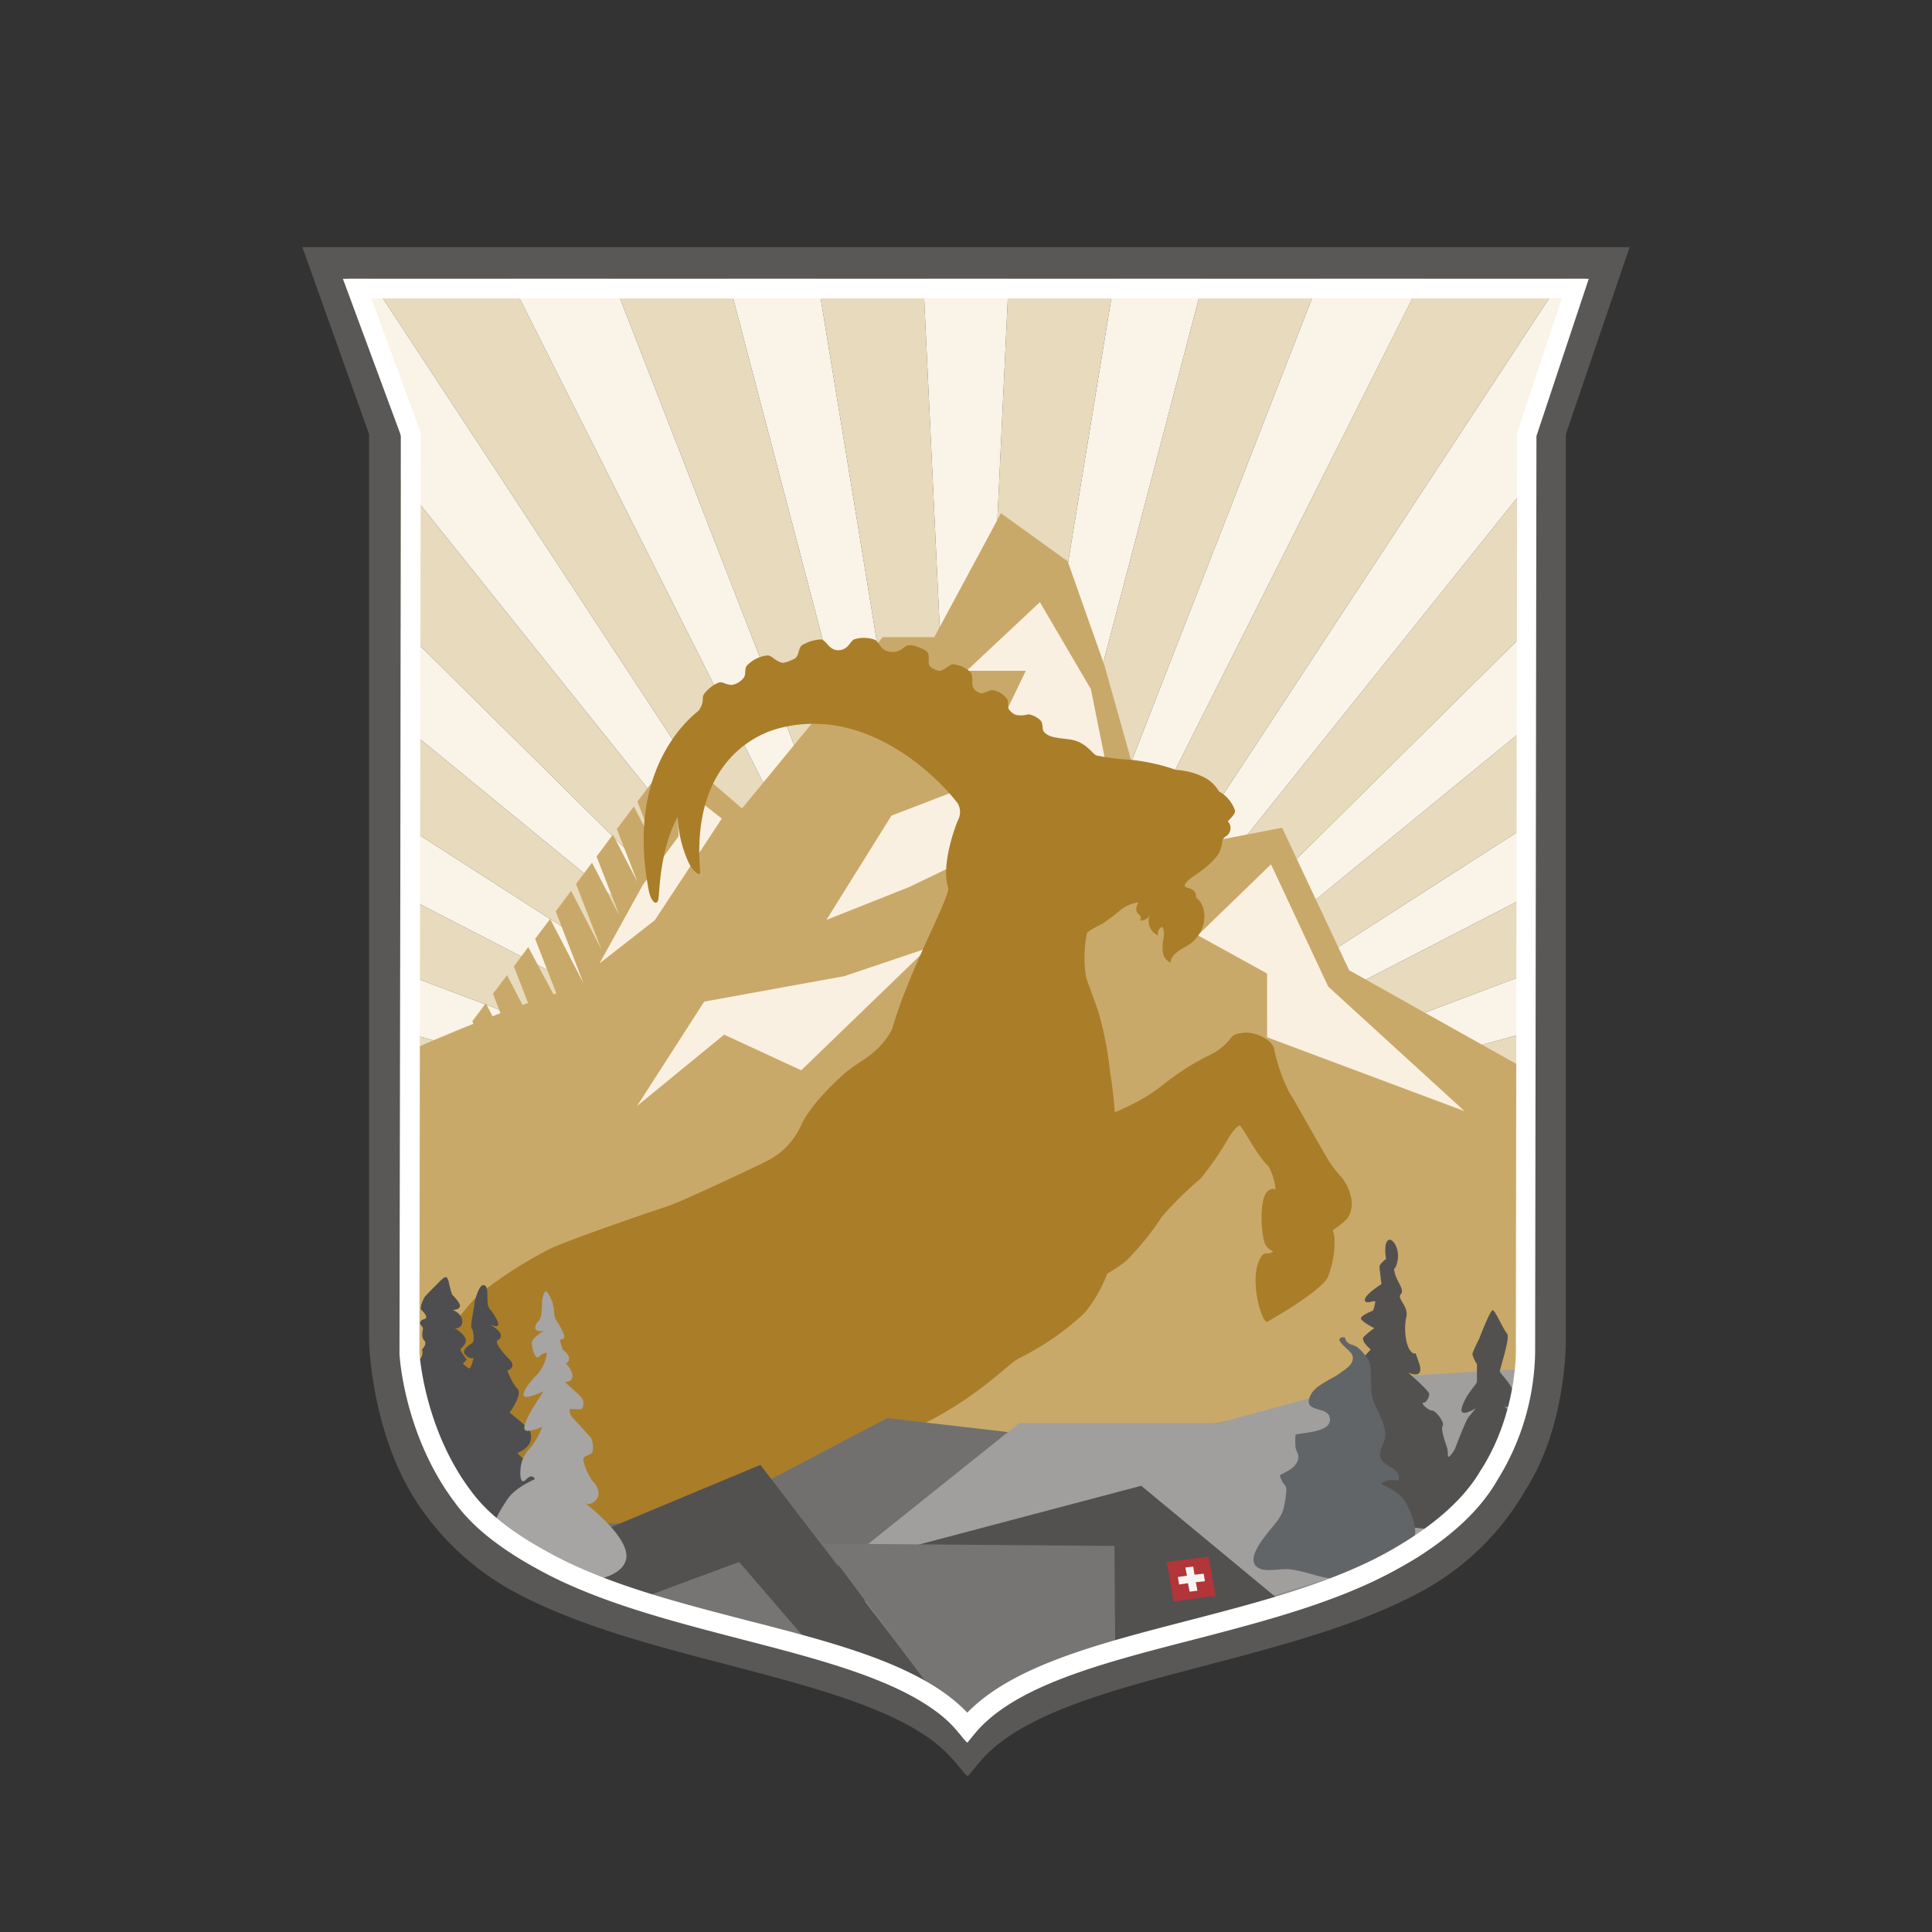
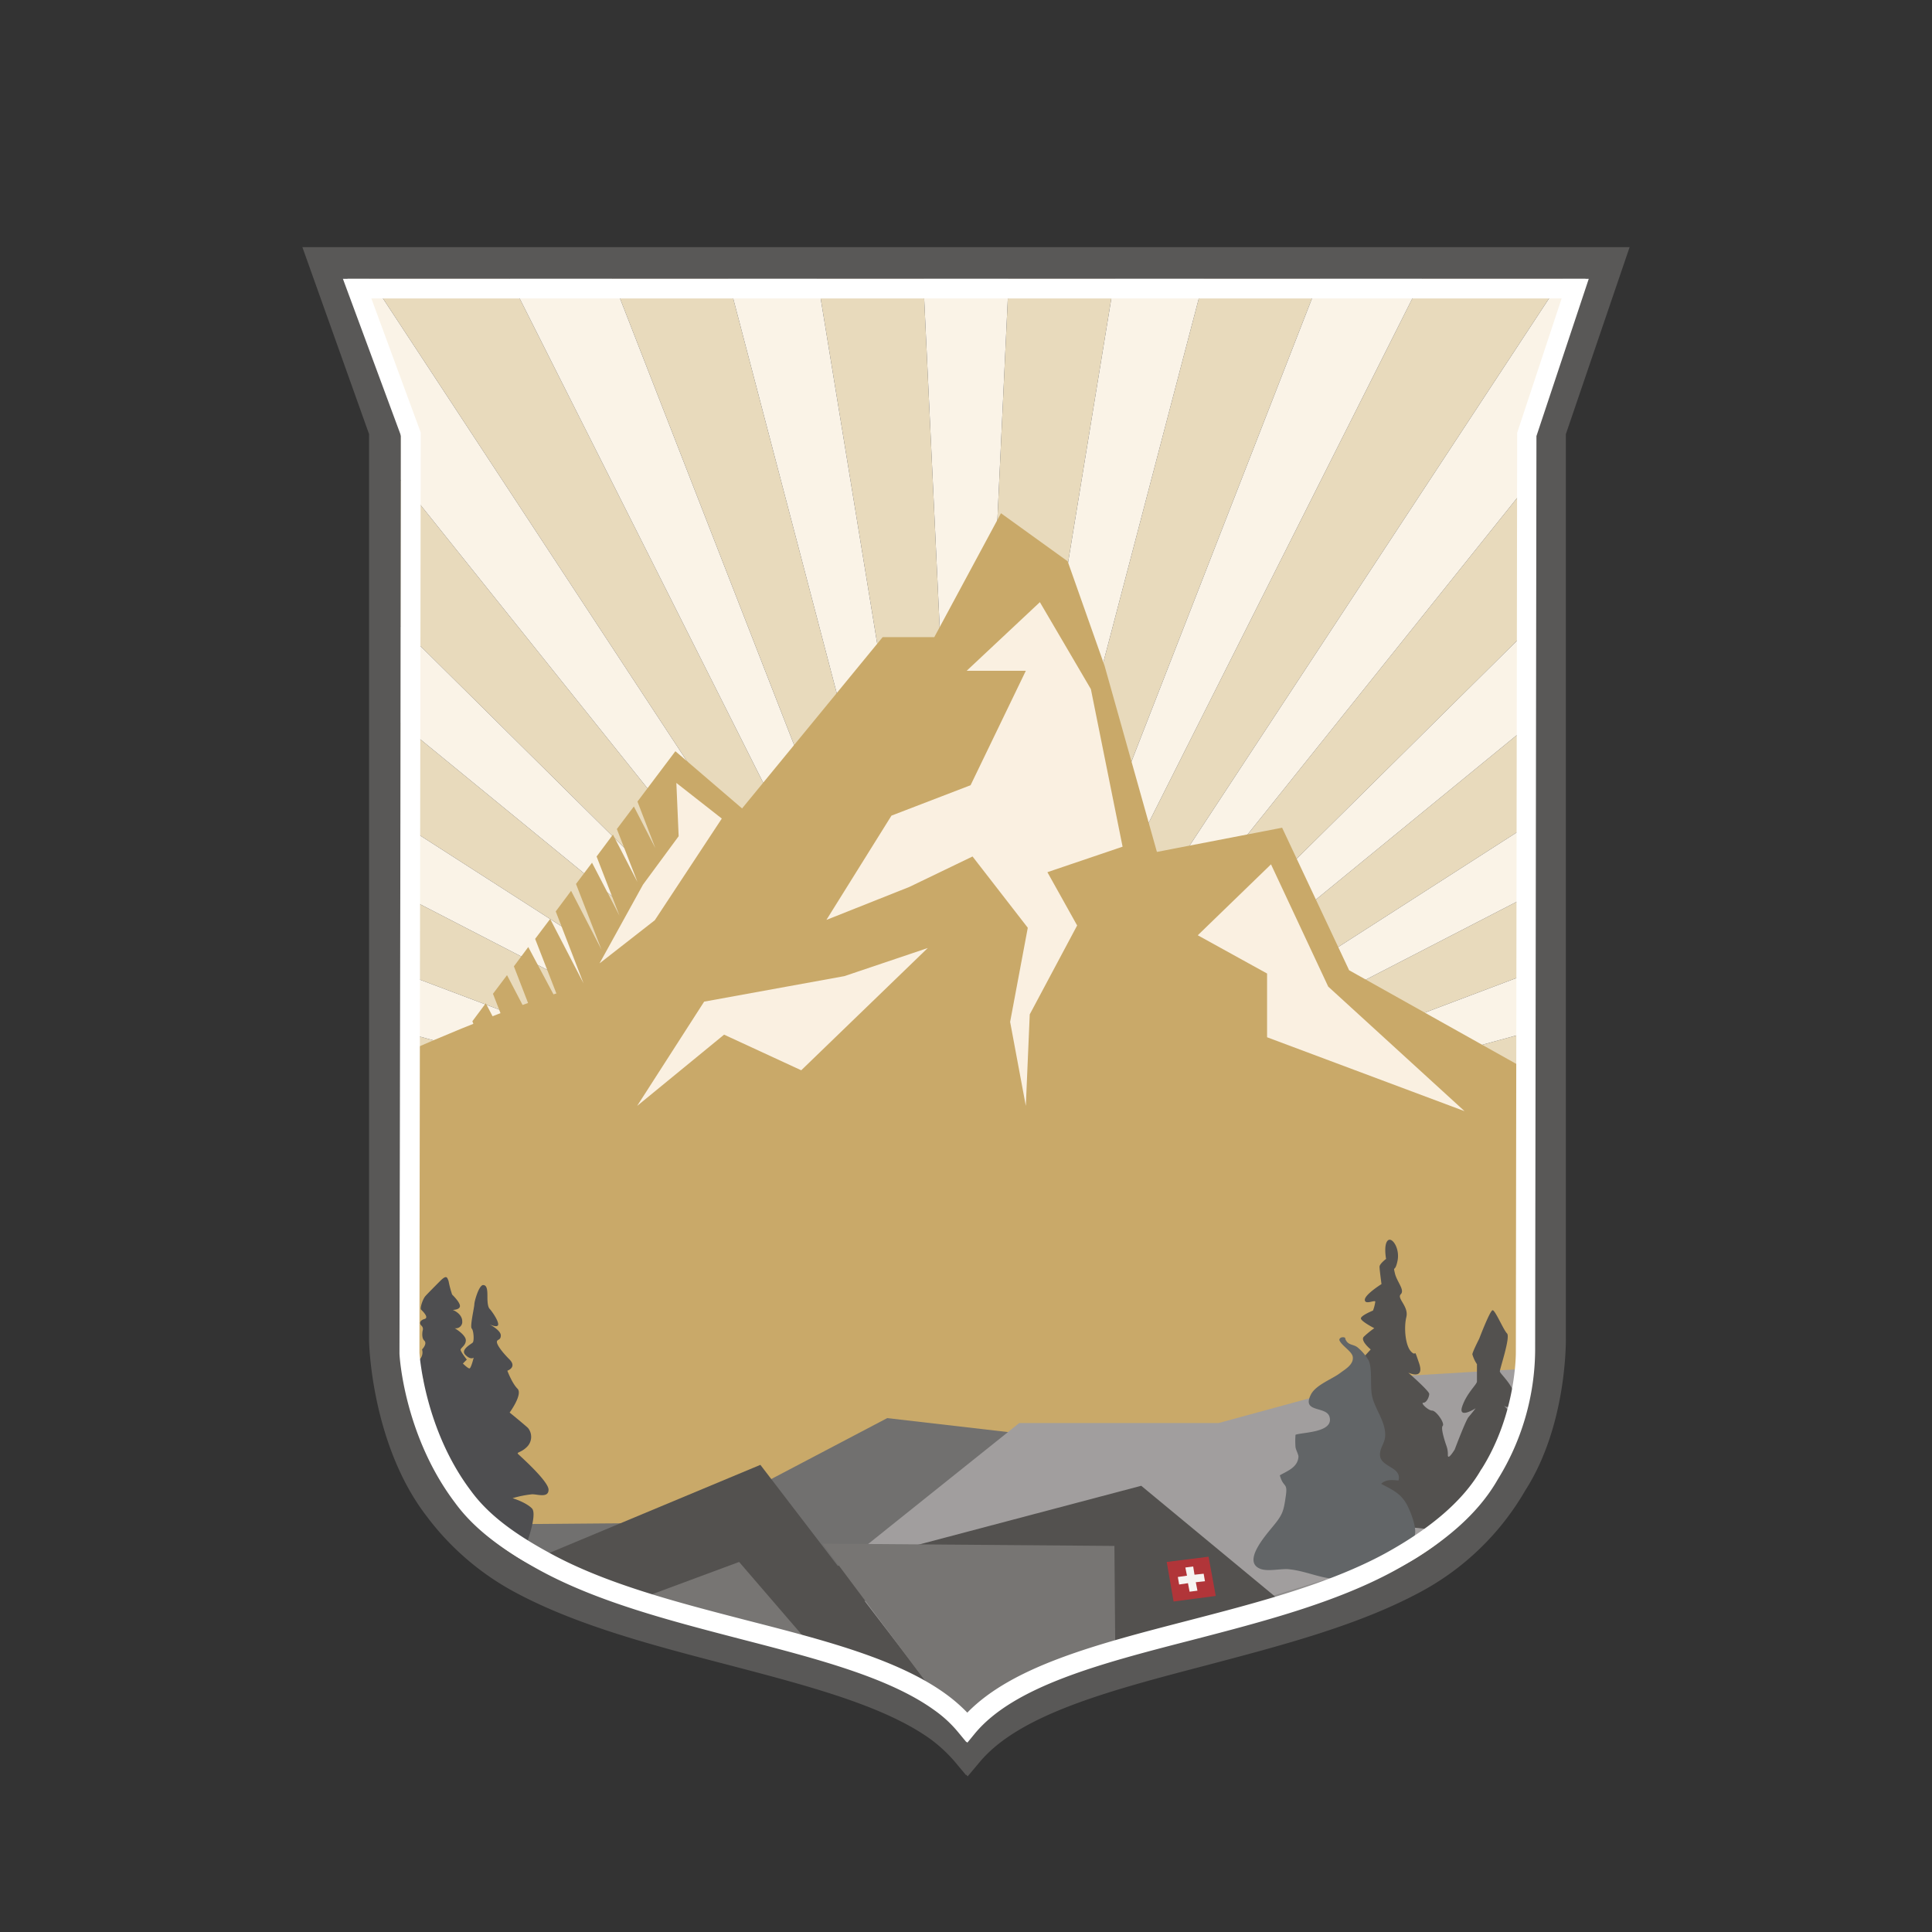
<svg xmlns="http://www.w3.org/2000/svg" width="591" height="591" viewBox="0 0 591 591">
  <rect x="0" y="0" width="591" height="591" fill="#333333" stroke="none" />
  <defs>
    <clipPath id="clip-path">
      <path id="Pfad_5" data-name="Pfad 5" d="M40.8,99l18.4,51.6V428.7s.7,30.1,16.7,50.8a76.3,76.3,0,0,0,25.5,21.9c38.9,20.9,98.8,24.7,127.5,45.3a42.745,42.745,0,0,1,8.2,7.6l.1-.1.3.3c23.3-27.7,92.7-29.7,136.1-53A76.854,76.854,0,0,0,404.1,472c12.1-18.8,11.7-44,11.7-44V150.6L433.1,99Z" />
    </clipPath>
    <clipPath id="clip-path-61">
      <path id="Pfad_126" data-name="Pfad 126" d="M42,95.2l22,47.7,2.8,300.3L85.2,478s26.2,21,35.4,23.2,45.4,13.8,51,15.2c5.7,1.5,35.4,10.9,35.4,10.9l29.1,18.8s8.5-11.6,65.9-27.5,63.8-19.6,70.2-23.2,32.6-26.8,34.7-47.8,1.4-77.6,1.4-77.6V151l24.1-55.8Z" />
    </clipPath>
  </defs>
  <g id="Gruppe_1" data-name="Gruppe 1" transform="translate(197 681)">
    <g id="Gruppe_121" data-name="Gruppe 121" transform="translate(-1129.4 -584.052)">
      <g id="Gruppe_120" data-name="Gruppe 120">
        <g id="Gruppe_119" data-name="Gruppe 119">
          <g id="Gruppe_96" data-name="Gruppe 96" transform="translate(991 -115.548)">
            <g id="Gruppe_36" data-name="Gruppe 36" clip-path="url(#clip-path)">
              <path id="Pfad_4" data-name="Pfad 4" d="M236.9,381.4,115.7,1121.5l85.9,9Z" fill="#e8dabc" />
            </g>
            <g id="Gruppe_37" data-name="Gruppe 37" clip-path="url(#clip-path)">
              <path id="Pfad_6" data-name="Pfad 6" d="M236.9,381.4-35.5,1080.1l82.1,26.7Z" fill="#e8dabc" />
            </g>
            <g id="Gruppe_38" data-name="Gruppe 38" clip-path="url(#clip-path)">
              <path id="Pfad_8" data-name="Pfad 8" d="M236.9,381.4l-411.8,626.8,74.8,43.2Z" fill="#e8dabc" />
            </g>
            <g id="Gruppe_39" data-name="Gruppe 39" clip-path="url(#clip-path)">
              <path id="Pfad_10" data-name="Pfad 10" d="M236.9,381.4-296.2,908.9l64.2,57.8Z" fill="#e8dabc" />
            </g>
            <g id="Gruppe_40" data-name="Gruppe 40" clip-path="url(#clip-path)">
              <path id="Pfad_12" data-name="Pfad 12" d="M236.9,381.4-394.2,786.5l50.7,69.9Z" fill="#e8dabc" />
            </g>
            <g id="Gruppe_41" data-name="Gruppe 41" clip-path="url(#clip-path)">
              <path id="Pfad_14" data-name="Pfad 14" d="M236.9,381.4-464.7,646.5l35.1,78.8Z" fill="#e8dabc" />
            </g>
            <g id="Gruppe_42" data-name="Gruppe 42" clip-path="url(#clip-path)">
              <path id="Pfad_16" data-name="Pfad 16" d="M236.9,381.4-504.5,494.8l18,84.5Z" fill="#e8dabc" />
            </g>
            <g id="Gruppe_43" data-name="Gruppe 43" clip-path="url(#clip-path)">
              <path id="Pfad_18" data-name="Pfad 18" d="M236.9,381.4l-748.7-43.2v86.3Z" fill="#e8dabc" />
            </g>
            <g id="Gruppe_44" data-name="Gruppe 44" clip-path="url(#clip-path)">
              <path id="Pfad_20" data-name="Pfad 20" d="M236.9,381.4-486.5,183.5l-18,84.4Z" fill="#e8dabc" />
            </g>
            <g id="Gruppe_45" data-name="Gruppe 45" clip-path="url(#clip-path)">
              <path id="Pfad_22" data-name="Pfad 22" d="M236.9,381.4l-666.5-344-35.1,78.9Z" fill="#e8dabc" />
            </g>
            <g id="Gruppe_46" data-name="Gruppe 46" clip-path="url(#clip-path)">
              <path id="Pfad_24" data-name="Pfad 24" d="M236.9,381.4-343.5-93.7l-50.7,69.9Z" fill="#e8dabc" />
            </g>
            <g id="Gruppe_47" data-name="Gruppe 47" clip-path="url(#clip-path)">
              <path id="Pfad_26" data-name="Pfad 26" d="M236.9,381.4-232-204l-64.2,57.8Z" fill="#e8dabc" />
            </g>
            <g id="Gruppe_48" data-name="Gruppe 48" clip-path="url(#clip-path)">
              <path id="Pfad_28" data-name="Pfad 28" d="M236.9,381.4l-337-670.1-74.8,43.2Z" fill="#e8dabc" />
            </g>
            <g id="Gruppe_49" data-name="Gruppe 49" clip-path="url(#clip-path)">
              <path id="Pfad_30" data-name="Pfad 30" d="M236.9,381.4,46.6-344.1l-82.1,26.7Z" fill="#e8dabc" />
            </g>
            <g id="Gruppe_50" data-name="Gruppe 50" clip-path="url(#clip-path)">
              <path id="Pfad_32" data-name="Pfad 32" d="M236.9,381.4,201.6-367.8l-85.9,9Z" fill="#e8dabc" />
            </g>
            <g id="Gruppe_51" data-name="Gruppe 51" clip-path="url(#clip-path)">
              <path id="Pfad_34" data-name="Pfad 34" d="M236.9,381.4,358.1-358.8l-85.9-9Z" fill="#e8dabc" />
            </g>
            <g id="Gruppe_52" data-name="Gruppe 52" clip-path="url(#clip-path)">
              <path id="Pfad_36" data-name="Pfad 36" d="M236.9,381.4,509.3-317.4l-82.1-26.7Z" fill="#e8dabc" />
            </g>
            <g id="Gruppe_53" data-name="Gruppe 53" clip-path="url(#clip-path)">
              <path id="Pfad_38" data-name="Pfad 38" d="M236.9,381.4,648.7-245.5l-74.8-43.2Z" fill="#e8dabc" />
            </g>
            <g id="Gruppe_54" data-name="Gruppe 54" clip-path="url(#clip-path)">
              <path id="Pfad_40" data-name="Pfad 40" d="M236.9,381.4,770-146.2,705.8-204Z" fill="#e8dabc" />
            </g>
            <g id="Gruppe_55" data-name="Gruppe 55" clip-path="url(#clip-path)">
              <path id="Pfad_42" data-name="Pfad 42" d="M236.9,381.4,868-23.8,817.3-93.7Z" fill="#e8dabc" />
            </g>
            <g id="Gruppe_56" data-name="Gruppe 56" clip-path="url(#clip-path)">
              <path id="Pfad_44" data-name="Pfad 44" d="M236.9,381.4,938.5,116.3,903.4,37.4Z" fill="#e8dabc" />
            </g>
            <g id="Gruppe_57" data-name="Gruppe 57" clip-path="url(#clip-path)">
              <path id="Pfad_46" data-name="Pfad 46" d="M236.9,381.4,978.3,267.9l-18-84.4Z" fill="#e8dabc" />
            </g>
            <g id="Gruppe_58" data-name="Gruppe 58" clip-path="url(#clip-path)">
              <path id="Pfad_48" data-name="Pfad 48" d="M236.9,381.4l748.8,43.1V338.2Z" fill="#e8dabc" />
            </g>
            <g id="Gruppe_59" data-name="Gruppe 59" clip-path="url(#clip-path)">
-               <path id="Pfad_50" data-name="Pfad 50" d="M236.9,381.4,960.3,579.3l18-84.5Z" fill="#e8dabc" />
-             </g>
+               </g>
            <g id="Gruppe_60" data-name="Gruppe 60" clip-path="url(#clip-path)">
              <path id="Pfad_52" data-name="Pfad 52" d="M236.9,381.4,903.4,725.3l35.1-78.8Z" fill="#e8dabc" />
            </g>
            <g id="Gruppe_61" data-name="Gruppe 61" clip-path="url(#clip-path)">
              <path id="Pfad_54" data-name="Pfad 54" d="M236.9,381.4l580.4,475L868,786.5Z" fill="#e8dabc" />
            </g>
            <g id="Gruppe_62" data-name="Gruppe 62" clip-path="url(#clip-path)">
-               <path id="Pfad_56" data-name="Pfad 56" d="M236.9,381.4,705.8,966.7,770,908.9Z" fill="#e8dabc" />
-             </g>
+               </g>
            <g id="Gruppe_63" data-name="Gruppe 63" clip-path="url(#clip-path)">
              <path id="Pfad_58" data-name="Pfad 58" d="M236.9,381.4l337,670,74.8-43.2Z" fill="#e8dabc" />
            </g>
            <g id="Gruppe_64" data-name="Gruppe 64" clip-path="url(#clip-path)">
              <path id="Pfad_60" data-name="Pfad 60" d="M236.9,381.4l190.3,725.4,82.1-26.7Z" fill="#e8dabc" />
            </g>
            <g id="Gruppe_65" data-name="Gruppe 65" clip-path="url(#clip-path)">
              <path id="Pfad_62" data-name="Pfad 62" d="M236.9,381.4l35.3,749.1,85.9-9Z" fill="#e8dabc" />
            </g>
            <g id="Gruppe_66" data-name="Gruppe 66" clip-path="url(#clip-path)">
              <path id="Pfad_64" data-name="Pfad 64" d="M236.9,381.4,46.6,1106.8l69.1,14.7Z" fill="#faf3e7" />
            </g>
            <g id="Gruppe_67" data-name="Gruppe 67" clip-path="url(#clip-path)">
              <path id="Pfad_66" data-name="Pfad 66" d="M236.9,381.4l-337,670,64.6,28.7Z" fill="#faf3e7" />
            </g>
            <g id="Gruppe_68" data-name="Gruppe 68" clip-path="url(#clip-path)">
              <path id="Pfad_68" data-name="Pfad 68" d="M236.9,381.4-232,966.7l57.1,41.5Z" fill="#faf3e7" />
            </g>
            <g id="Gruppe_69" data-name="Gruppe 69" clip-path="url(#clip-path)">
              <path id="Pfad_70" data-name="Pfad 70" d="M236.9,381.4l-580.4,475,47.3,52.5Z" fill="#faf3e7" />
            </g>
            <g id="Gruppe_70" data-name="Gruppe 70" clip-path="url(#clip-path)">
              <path id="Pfad_72" data-name="Pfad 72" d="M236.9,381.4-429.6,725.3l35.4,61.2Z" fill="#faf3e7" />
            </g>
            <g id="Gruppe_71" data-name="Gruppe 71" clip-path="url(#clip-path)">
              <path id="Pfad_74" data-name="Pfad 74" d="M236.9,381.4-486.5,579.3l21.8,67.2Z" fill="#faf3e7" />
            </g>
            <g id="Gruppe_72" data-name="Gruppe 72" clip-path="url(#clip-path)">
              <path id="Pfad_76" data-name="Pfad 76" d="M236.9,381.4l-748.7,43.1,7.3,70.3Z" fill="#faf3e7" />
            </g>
            <g id="Gruppe_73" data-name="Gruppe 73" clip-path="url(#clip-path)">
              <path id="Pfad_78" data-name="Pfad 78" d="M236.9,381.4-504.5,267.9l-7.3,70.3Z" fill="#faf3e7" />
            </g>
            <g id="Gruppe_74" data-name="Gruppe 74" clip-path="url(#clip-path)">
              <path id="Pfad_80" data-name="Pfad 80" d="M236.9,381.4-464.7,116.3l-21.8,67.2Z" fill="#faf3e7" />
            </g>
            <g id="Gruppe_75" data-name="Gruppe 75" clip-path="url(#clip-path)">
              <path id="Pfad_82" data-name="Pfad 82" d="M236.9,381.4-394.2-23.8l-35.4,61.2Z" fill="#faf3e7" />
            </g>
            <g id="Gruppe_76" data-name="Gruppe 76" clip-path="url(#clip-path)">
              <path id="Pfad_84" data-name="Pfad 84" d="M236.9,381.4-296.2-146.2l-47.3,52.5Z" fill="#faf3e7" />
            </g>
            <g id="Gruppe_77" data-name="Gruppe 77" clip-path="url(#clip-path)">
              <path id="Pfad_86" data-name="Pfad 86" d="M236.9,381.4-174.9-245.5-232-204Z" fill="#faf3e7" />
            </g>
            <g id="Gruppe_78" data-name="Gruppe 78" clip-path="url(#clip-path)">
              <path id="Pfad_88" data-name="Pfad 88" d="M236.9,381.4-35.5-317.4l-64.6,28.7Z" fill="#faf3e7" />
            </g>
            <g id="Gruppe_79" data-name="Gruppe 79" clip-path="url(#clip-path)">
              <path id="Pfad_90" data-name="Pfad 90" d="M236.9,381.4,115.7-358.8,46.6-344.1Z" fill="#faf3e7" />
            </g>
            <g id="Gruppe_80" data-name="Gruppe 80" clip-path="url(#clip-path)">
              <path id="Pfad_92" data-name="Pfad 92" d="M236.9,381.4l35.3-749.2H201.6Z" fill="#faf3e7" />
            </g>
            <g id="Gruppe_81" data-name="Gruppe 81" clip-path="url(#clip-path)">
              <path id="Pfad_94" data-name="Pfad 94" d="M236.9,381.4,427.2-344.1l-69.1-14.7Z" fill="#faf3e7" />
            </g>
            <g id="Gruppe_82" data-name="Gruppe 82" clip-path="url(#clip-path)">
              <path id="Pfad_96" data-name="Pfad 96" d="M236.9,381.4l337-670.1-64.6-28.7Z" fill="#faf3e7" />
            </g>
            <g id="Gruppe_83" data-name="Gruppe 83" clip-path="url(#clip-path)">
              <path id="Pfad_98" data-name="Pfad 98" d="M236.9,381.4,705.8-204l-57.1-41.5Z" fill="#faf3e7" />
            </g>
            <g id="Gruppe_84" data-name="Gruppe 84" clip-path="url(#clip-path)">
              <path id="Pfad_100" data-name="Pfad 100" d="M236.9,381.4,817.3-93.7,770-146.2Z" fill="#faf3e7" />
            </g>
            <g id="Gruppe_85" data-name="Gruppe 85" clip-path="url(#clip-path)">
              <path id="Pfad_102" data-name="Pfad 102" d="M236.9,381.4l666.5-344L868-23.8Z" fill="#faf3e7" />
            </g>
            <g id="Gruppe_86" data-name="Gruppe 86" clip-path="url(#clip-path)">
              <path id="Pfad_104" data-name="Pfad 104" d="M236.9,381.4,960.3,183.5l-21.8-67.2Z" fill="#faf3e7" />
            </g>
            <g id="Gruppe_87" data-name="Gruppe 87" clip-path="url(#clip-path)">
              <path id="Pfad_106" data-name="Pfad 106" d="M236.9,381.4l748.8-43.2-7.4-70.3Z" fill="#faf3e7" />
            </g>
            <g id="Gruppe_88" data-name="Gruppe 88" clip-path="url(#clip-path)">
              <path id="Pfad_108" data-name="Pfad 108" d="M236.9,381.4,978.3,494.8l7.4-70.3Z" fill="#faf3e7" />
            </g>
            <g id="Gruppe_89" data-name="Gruppe 89" clip-path="url(#clip-path)">
              <path id="Pfad_110" data-name="Pfad 110" d="M236.9,381.4,938.5,646.5l21.8-67.2Z" fill="#faf3e7" />
            </g>
            <g id="Gruppe_90" data-name="Gruppe 90" clip-path="url(#clip-path)">
              <path id="Pfad_112" data-name="Pfad 112" d="M236.9,381.4,868,786.5l35.4-61.2Z" fill="#faf3e7" />
            </g>
            <g id="Gruppe_91" data-name="Gruppe 91" clip-path="url(#clip-path)">
              <path id="Pfad_114" data-name="Pfad 114" d="M236.9,381.4,770,908.9l47.3-52.5Z" fill="#faf3e7" />
            </g>
            <g id="Gruppe_92" data-name="Gruppe 92" clip-path="url(#clip-path)">
              <path id="Pfad_116" data-name="Pfad 116" d="M236.9,381.4l411.8,626.8,57.1-41.5Z" fill="#faf3e7" />
            </g>
            <g id="Gruppe_93" data-name="Gruppe 93" clip-path="url(#clip-path)">
              <path id="Pfad_118" data-name="Pfad 118" d="M236.9,381.4l272.4,698.7,64.6-28.7Z" fill="#faf3e7" />
            </g>
            <g id="Gruppe_94" data-name="Gruppe 94" clip-path="url(#clip-path)">
-               <path id="Pfad_120" data-name="Pfad 120" d="M236.9,381.4l121.2,740.1,69.1-14.7Z" fill="#faf3e7" />
+               <path id="Pfad_120" data-name="Pfad 120" d="M236.9,381.4Z" fill="#faf3e7" />
            </g>
            <g id="Gruppe_95" data-name="Gruppe 95" clip-path="url(#clip-path)">
              <path id="Pfad_122" data-name="Pfad 122" d="M236.9,381.4l-35.3,749.1h70.6Z" fill="#faf3e7" />
            </g>
          </g>
          <path id="Pfad_124" data-name="Pfad 124" d="M237.4,562l-.4-.5-.1.1-3.6-4.3a45.212,45.212,0,0,0-7.4-6.8c-14.3-10.2-37.3-16.2-61.7-22.6-22.7-5.9-46.2-12-65.2-22.2a82.411,82.411,0,0,1-27.1-23.3c-16.7-21.7-17.6-52.3-17.6-53.6V151.4L33.9,94.2h406l-19.5,57.2V428c0,1,.3,26.7-12.4,46.5a81.491,81.491,0,0,1-32.3,31.2c-19,10.2-42.5,16.3-65.2,22.3-29.4,7.7-57.1,14.9-69.4,29.6Zm-.4-15.4.5.6C252.8,533,279.7,526,308,518.6c22.2-5.8,45.1-11.8,63.1-21.4a72.314,72.314,0,0,0,28.6-27.6l.1-.2c11.2-17.4,11-41,11-41.3V149.8l15.6-45.9H47.7L64,149.8V428.7c0,1.3,1.1,29.1,15.7,47.9a71.861,71.861,0,0,0,23.9,20.6c18,9.7,40.9,15.7,63.1,21.4,25.3,6.6,49.2,12.8,65,24.1a57.2,57.2,0,0,1,5.1,4.2Z" transform="translate(991 -115.548)" fill="#595857" />
          <g id="Gruppe_115" data-name="Gruppe 115" transform="translate(991 -115.548)">
            <g id="Gruppe_99" data-name="Gruppe 99" clip-path="url(#clip-path-61)">
              <path id="Pfad_125" data-name="Pfad 125" d="M-110.1,369c9.3-28,33.5-86.9,60.9-60.2,10.8,10.5,46.1,50.7,87.5,44.3,49.7-24,94.7-40.5,106.4-35.8,22.8-4.1,117.2,15.2,130.6,5.8,6.9-4.9,5.2,40.9,17.5,40,5.1,34.8-1.4,43.4,0,66.3.4,6.4-47,79.3-53.3,84.3-11,8.7-60.2-7.5-92.5,10.6-11.8,6.6-18.3,11.5-31.6,18.2-11.2,5.6-23.4,13.8-36.5,14-4,0-24,8.2-47.5,8.2-13.6,0-35.1-2.9-47.7-6.5-33.4-9.3-32.5-3.1-69.8-21.1-10.2-4.9-24.6-16.5-31.2-25.6-9-12.3-28-31.7-28.7-45.8-.5-10.1-7.4-24.8-2.9-41.7,2.1-7.8-1-5.9,4.8-21.6,11.6-31.6,22.6-33.5,32.4-43.9Z" fill="#c9a969" />
            </g>
            <g id="Gruppe_100" data-name="Gruppe 100" clip-path="url(#clip-path-61)">
              <path id="Pfad_127" data-name="Pfad 127" d="M56.7,354.3l7.5,19.3h7.2l-11-21.2Zm8-4.1,9.1,23.5h8.5L69,348ZM247.6,175.6l-20.4,37.9H211.4l-43,52.4L148,248.4l-11.6,15.4,5.5,14.3-6.6-12.8-5.2,6.9,6.3,16.2-7.5-14.5-5,6.7,7,18.1-8.4-16.2-4.9,6.5,7.8,20.1-9.3-18-4.7,6.3,8.5,22-10.2-19.7-4.6,6.1,9.3,23.9L103,308.3l-4.4,5.9,10,25.9L96.5,316.9l-4.3,5.7L103,350.4,90,325.5,85.9,331l11.5,29.8L83.6,334l-4,5.3L91.9,371,77.1,342.6l-1.4,1.9-3,1.6,65.1,172.2,271.8-80.1.9-91.2-56.4-31.6-20.5-43.6-38.3,7.4-16-56.9-11.3-32Z" fill="#c9a969" />
            </g>
            <g id="Gruppe_101" data-name="Gruppe 101" clip-path="url(#clip-path-61)">
              <path id="Pfad_129" data-name="Pfad 129" d="M330.2,283l17.5,37.4,41.7,38.1L329,335.9V316.4l-21.2-11.7Zm-70.7-80.2-22.4,21h18.1l-16.9,35-24.2,9.3L194.2,300l25.4-10.1,19.3-9.3,16.9,21.8-5.4,28.8,4.8,25.7,1.2-28,14.5-27.2-9.1-16.3,23-7.8-9.7-48.2ZM199.7,317.2,156.8,325l-20.5,31.9,26.6-21.8L186.5,346l38.7-37.4Zm-51.4-59.1L162.2,269l-20.5,31.1-16.9,13.2,13.3-24.1L149,274.4Z" fill="#faf0e1" />
            </g>
            <g id="Gruppe_102" data-name="Gruppe 102" clip-path="url(#clip-path-61)">
-               <path id="Pfad_131" data-name="Pfad 131" d="M475.1,739.2-285.4,606,54.2,440.9H67.4a40.1,40.1,0,0,1,3.1-4.1c5.1-6,12.2-17.7,17.9-22.6A130.137,130.137,0,0,1,108.9,401c2.9-1.7,22.2-8.6,36.7-13.4,4.7-1.6,26.4-11.8,30.5-13.9a22.459,22.459,0,0,0,10.5-11.2c2.8-5.8,9.8-12.6,13-15.4,4.7-4.2,10.5-5.7,14.7-13.7,5.1-17.8,17.1-39.1,17.2-43.1-1.9-5.3.5-14.8,2.9-20.7a5.345,5.345,0,0,0,0-5.2c-3.7-5.1-26.6-31-55.5-22.8-3.7,1.1-26.4,8.3-23.3,43.8.1,1.4-2.3,0-3.8-3.5a37.418,37.418,0,0,1-3.1-13.5c-5.4,10.4-5.4,21.4-5.9,25.2-.3,2.1-2.1,1.3-2.9-2.4-7.7-39.1,14.7-54.6,15.2-55.2a6.1,6.1,0,0,0,1.3-4.1c.1-1.6,3.8-4.5,5.4-4.6.9,0,2.1.9,3.6.8a5.872,5.872,0,0,0,3-1.6c1.5-1.4.6-2.4,1.3-4.1a10.227,10.227,0,0,1,6.4-3.3c1.5,0,2.1,1.5,4.4,2.2.9.3,3.3-.9,3.8-1.1,1.7-.9,1.2-3.3,2.4-4.2a12.344,12.344,0,0,1,5.9-1.8c1,.2,1.9,1.6,2.6,2.2a3.732,3.732,0,0,0,3.9.9c1.9-.6,2.4-2.4,3.5-3.1a10.018,10.018,0,0,1,6.4.1c1.1.6,1.8,2.7,3.3,3.3a5.247,5.247,0,0,0,5.6-.9c1.7-1.6,4.4-.2,6.3.7,1.8.9,1.2,2.8,1.3,4.1,0,.9,1.1,1.7,2.7,2.2,1.6.6,3.4-1.8,4.7-1.9a8.871,8.871,0,0,1,4.9,2c1.6,1.1.7,3.3,1.2,4.9a3.486,3.486,0,0,0,2.2,1.9c.9.3,2-.5,3.6-.9a6.49,6.49,0,0,1,4.7,2.8c.5,1,0,2.7.7,3.3a4.26,4.26,0,0,0,2,1.5,8.168,8.168,0,0,0,3.8-.2,6.776,6.776,0,0,1,3.5,1.7c1.1.8.6,2.9,1.2,3.6,1.4,1.8,4.1,1.9,8,2.4,4.9.7,6.7,4.3,8.1,4.9a70.732,70.732,0,0,0,10.3,1.3,60.394,60.394,0,0,1,14,3.1,22.665,22.665,0,0,1,8.9,2.4,11.562,11.562,0,0,1,4.3,4.2,10.568,10.568,0,0,1,4.9,5.9c0,1.3-1.6,2.4-2.2,3.3a2.651,2.651,0,0,1,.8,2.2,3.007,3.007,0,0,1-1.5,2.4,2.263,2.263,0,0,0-1,1.5,10.889,10.889,0,0,1-.8,3.1c-1.5,3.4-8.2,7.7-8.2,7.7-4.5,3.2-1.5,3.4-1.5,3.4,1.9.4,2.7,1.7,2.4,2.9,4.1,2.9,3.7,11.5-3.3,15.2-3.4,1.8-4.5,3.5-4.4,4.9-1.1-.9-2.9-1.5-2.4-6.2,0-.7.9-3.4-.2-4.9a2.3,2.3,0,0,0-1.2,2.7,4.875,4.875,0,0,1-2.6-6.2,3.153,3.153,0,0,1-2.9,1.6c.5-1.7-.4-1.6-.9-2.4-.9-1.4.4-3.2.4-3.2a12.434,12.434,0,0,0-5.2,2.1c-1.7,1.5-3.5,2.8-5.3,4.1-1.5.9-4.7,2.3-5.3,3.3a37.18,37.18,0,0,0-.3,13.3c1,3.3,2.6,6.9,3.9,11.1a103.714,103.714,0,0,1,3.5,18.3c.7,4,1.1,8,1.4,12a13.9,13.9,0,0,0,2.8-1.2,55.176,55.176,0,0,0,12.9-7.9,76.916,76.916,0,0,1,12.8-8.1,17.752,17.752,0,0,0,6.4-4.7c1.4-1.9,1.9-2.1,4.9-2.4s8.6,2.1,9,5.2a53.615,53.615,0,0,0,4.6,13.1c1.1,1.5,9.1,16,10.8,18.7a33.253,33.253,0,0,0,4.9,6.9,14.54,14.54,0,0,1,3.3,7.1,8.135,8.135,0,0,1-1.3,5.9,25.072,25.072,0,0,1-4.4,3.5,14.192,14.192,0,0,1,.5,2.2,29.234,29.234,0,0,1-2.1,12.4c-2.4,4.2-16.7,12.5-18.4,13.4s-6.3-14.5-1.5-20.4c.9-1,1.9,0,3.3-1.1a4.417,4.417,0,0,1-2.7-2.8c-.9-2.4-2-14.7,1.7-16.1a1.718,1.718,0,0,1,1.7,0,18.293,18.293,0,0,0-2.2-7.2c-3.1-2.5-8.1-12.4-8.8-12.4s-2.4,2.2-3.2,3.5a93.671,93.671,0,0,1-8.8,12.8,105.891,105.891,0,0,0-11.7,11.5,85.335,85.335,0,0,1-11.1,13.7,43.45,43.45,0,0,1-5.7,3.8,42.148,42.148,0,0,1-6.9,12,82.272,82.272,0,0,1-19.5,13.6c-5.6,2.4-16.8,18.7-55.7,30.7l98.8-7.7,127.3-22Z" fill="#aa7d29" />
-             </g>
+               </g>
            <g id="Gruppe_103" data-name="Gruppe 103" clip-path="url(#clip-path-61)">
              <path id="Pfad_133" data-name="Pfad 133" d="M390.8,448.1l-3,.3.5,3.2-3.4.3.4,2.9,3.4-.4.4,3.3,3-.3-.5-3.3,3.4-.3-.4-2.8-3.4.3Z" fill="#fbf4e7" />
            </g>
            <g id="Gruppe_104" data-name="Gruppe 104" clip-path="url(#clip-path-61)">
              <path id="Pfad_135" data-name="Pfad 135" d="M404.2,496.5,299.3,462.4l-86.5-10-60.9,32-85.1.7V621.9l258,62.5,115.1-116Z" fill="#71706f" />
            </g>
            <g id="Gruppe_105" data-name="Gruppe 105" clip-path="url(#clip-path-61)">
              <path id="Pfad_137" data-name="Pfad 137" d="M420.1,466.8l-5.3-29.9-48.9,2.9-51.7,14.1h-61l-95.7,76.6,227,124.2,51.6-116Z" fill="#a19e9e" />
            </g>
            <g id="Gruppe_106" data-name="Gruppe 106" clip-path="url(#clip-path-61)">
              <path id="Pfad_139" data-name="Pfad 139" d="M276,523.6l-30.2,49.5-6.9,39.4,34,24.8,3.7,37.9,136.3-10.7,53.3-120.2L346.5,501.9Z" fill="#8f8d8c" />
            </g>
            <g id="Gruppe_107" data-name="Gruppe 107" clip-path="url(#clip-path-61)">
              <path id="Pfad_141" data-name="Pfad 141" d="M94.9,524.8l195.6-51.7,119,98.5L233.1,504.3Z" fill="#53514f" />
            </g>
            <g id="Gruppe_108" data-name="Gruppe 108" clip-path="url(#clip-path-61)">
              <path id="Pfad_143" data-name="Pfad 143" d="M-57.9,563.5,174,466.7,315.2,651,106,525Z" fill="#53514f" />
            </g>
            <g id="Gruppe_109" data-name="Gruppe 109" clip-path="url(#clip-path-61)">
              <path id="Pfad_145" data-name="Pfad 145" d="M-93.3,593.2l260.8-96.8L326.2,680.7,122.8,656.6Z" fill="#777573" />
            </g>
            <g id="Gruppe_110" data-name="Gruppe 110" clip-path="url(#clip-path-61)">
              <path id="Pfad_147" data-name="Pfad 147" d="M193,490.8l89.3.7,1,123.2-40.2-56.9Z" fill="#777573" />
            </g>
            <g id="Gruppe_111" data-name="Gruppe 111" clip-path="url(#clip-path-61)">
              <path id="Pfad_149" data-name="Pfad 149" d="M76.1,410.4s-3.8,3.8-4.5,4.6c-.8.8-1.8,3.7-1.4,4.2.5.5,2.6,2.5,1,2.9-1.6.5-1.5,1.5-.8,2.1a1.388,1.388,0,0,1,.3,1.4s-.5,2.2.5,3.1c1,1-.7,2.7-.7,2.7a3.069,3.069,0,0,1-1,3.3c-1.7,1.7-1.3,3-.2,4s.9,0,.9,0,1.4,2.7,0,4.2c-1.3,1.3-1.3,3.6-2,4.9.5,1.9,1.1,3.8,1.8,5.8h3.4s.5,3.2-.9,4.6l-.5.5a81.266,81.266,0,0,0,21,29.8l9,3.7s4-10.3,2.1-12.2-5.9-3.1-5.9-3.1a31.887,31.887,0,0,1,6-1.2c1.7,0,5,1.2,5-1.4s-8.7-10.3-9.3-10.9.9-.4,2.7-2.2a4.3,4.3,0,0,0,.3-5.8c-1.3-1.2-5.6-4.7-5.6-4.7s4.1-5.6,2.4-7.3-3.1-5.5-3.1-5.5,3-1,.7-3.4c-2.4-2.4-3.9-4.5-3.9-5.4s1.2-.4,1.2-2-3.5-3.4-3.5-3.4,2.7,1.3,2.7,0-2.1-4.2-2.6-4.7-.7-1.8-.7-3.6,0-3.7-1.3-3.7-2.7,5-2.7,5.9-1.4,6.8-.8,7.4.8,3.8.3,4.3-3.9,2.2-2.2,3.8c1.6,1.6,2.5.8,2.5.8s-.8,3.3-1.3,3.3-2-1.5-2-1.5l1.2-1.2s-1.9-2.4-1.9-3,1.6-1.3,1.6-2.9c0-1.7-3.4-3.7-3.4-3.7a1.97,1.97,0,0,0,2.3-1.7v-.4c0-2.4-2.9-3.5-2.9-3.5s2.2,0,2.2-1.2-2.4-3.5-2.4-3.5a32.5,32.5,0,0,1-1.1-4.2c-.4-.9-.5-2-2.5,0" fill="#4e4e50" />
            </g>
            <g id="Gruppe_112" data-name="Gruppe 112" clip-path="url(#clip-path-61)">
-               <path id="Pfad_151" data-name="Pfad 151" d="M108.4,413.6c-.7,0-1.2,2.7-1.2,3.5s0,4.5-.9,5.4-1.6,2.2-.9,2.9,2.4.3,2.4.3-3.7,2.1-3.7,3.7,1,5.4,2.2,4.2a3.7,3.7,0,0,1,2.4-1.2,12.194,12.194,0,0,1-3.1,6.8c-2.8,2.8-4.8,5.9-3.8,6.6s5.9-1.6,5.9-1.6q-2.4,3.45-4.5,7.2c-.8,1.8-2.5,4.9-.4,4.9a11.692,11.692,0,0,0,4.5-1.3s-1.7,4.6-4.2,7.1a10.068,10.068,0,0,0-2.5,6.2s-.4,5,1.7,2.9,2.7-.1,2.7-.1-5.8,2.4-8.3,6c-1.6,2.5-3.1,4.6-4,7.4l7.8,7.4,1.8,10.7s28.1,2.9,30.6-6.9c1.5-6-10.2-15.4-10.9-16a10.919,10.919,0,0,0-1.7-1.3s1.5,1,3.3-.8.5-4.6-.8-5.8a16.894,16.894,0,0,1-3-6.7c0-1.2,1.8-1.2,2.6-2s.3-4.2-.4-4.9-3.7-4.1-5.1-5.6a3.946,3.946,0,0,1-1.3-3s3,.1,3.5.1,1.5-2.3-.1-3.9-4.9-4.5-4.9-4.5,2.4.3,2.4-1.7-2-3.9-2-3.9a1.781,1.781,0,0,0,1-1.6c0-1.2-2-2.7-2-2.7l-.9-3s1.4.1,1.4-1c0-1.2-2.6-5.2-2.6-5.2a6.874,6.874,0,0,1-.5-2.4,7.8,7.8,0,0,0-.4-2.2c.2-.3-1.5-4-2.1-4" fill="#a7a4a4" />
-             </g>
+               </g>
            <g id="Gruppe_113" data-name="Gruppe 113" clip-path="url(#clip-path-61)">
              <path id="Pfad_153" data-name="Pfad 153" d="M363,486s10.4-.9,16.7.8-11.9,5.4,12.1,4.7c6.8-.2,8.3,1.1,13.2-2.1,1.8-1.2,5.9-1.2,10.4-.8a81.669,81.669,0,0,0,15.7-24,36.393,36.393,0,0,0-4.9-6.1s4.6-1.7,5.3-2.4-3.8-4.2-3.8-4.2l-2.3-4.7s3.7-3.9,3-4.6-4.2-5.5-4.2-5.5,2.1-.2,3.7-.2c1.5,0-1.7-4.5-3.2-5.9-1.4-1.4-.9-13.2-.9-13.2s-2,2.1-2,3.7c0,1.5-.3,7-.3,7s-4.6,3.9-4.6,4.7,4.1,0,4.1,0-1.7,2-3,3.3-1.4,4.1-.6,4.8c.8.8.3,5.9-3,9.2s1.5,7.1,1.5,7.1l-5.5,6.2-2.4,8-6.5-10.3s3.3,3.3,3.3,1.8.9-2.4.9-6.8-4.6-8.2-4.6-8.2,2.1,2.3,3.3-1.4c1.2-3.6-4.2-8-4.2-8.8s3.3-10.5,2.2-11.6-3.6-7.1-4.4-7.1-4.1,8.7-4.1,8.7-2.1,4.1-2.1,4.8a10.577,10.577,0,0,0,1.4,3v5.3c0,.9-3.1,3.5-4.5,7.6s4.1.6,4.1.6-1.4,1.8-2.1,2.6c-.8.7-4.3,10-4.3,10s-2.1,3.5-2.1,1.7a7.58,7.58,0,0,0-.5-3s-1.8-5.1-1.1-5.9c.8-.8-2-4.7-3.2-4.7s-3.7-2.4-2.7-2.4,1.8-1.8,1.8-2.7-6.4-6.5-6.4-6.5,5.1,2.4,3.3-2.9-.6-1.7-2.4-3.5-2.3-7.3-1.5-10.6-3-5.7-1.7-7-1.2-3.8-1.8-6.4,0,0,.8-3.8-1.7-7.5-3-6.2-.5,5.6-.5,5.6-2,1.5-2,2.4.6,5.3.6,5.3-5.1,3.2-5.1,4.8c0,1.7,3.2-.1,3.2.6a11.9,11.9,0,0,1-.7,2.7s-3.7,1.5-3.7,2.4,4.1,3,4.1,3a26,26,0,0,0-3.2,2.6c-1.2,1.2,2.1,3.9,2.1,3.9l-4.6,5Z" fill="#53514f" />
            </g>
            <g id="Gruppe_114" data-name="Gruppe 114" clip-path="url(#clip-path-61)">
              <path id="Pfad_155" data-name="Pfad 155" d="M355.2,433.6c.4,2.3-2.2,3.8-3.7,4.9-2.4,1.9-7.6,3.7-9.1,6.7-2.9,5.7,4.7,3.4,5.7,6.8,1.4,4.9-8.4,4.7-10.4,5.5a24.1,24.1,0,0,0,0,3.8c.1.8.9,2.2.9,2.9-.2,3.3-3.5,4.4-5.7,5.7,1.1,4,2.5,2,1.8,6.5-.6,4.2-.9,5.4-3.4,8.5-2.3,2.9-10.4,11.6-4.1,13.7,2.2.7,5.7-.1,8.1,0,7.1.6,12.8,4.6,19.8,2.3,4.1-1.3,12.6-2.4,16.6-3.9,2.7-1,1.6-5.6,2.5-8.8.6-2.5-1.3-7.1-2.3-9.1-2-3.8-4.7-4.8-8-6.6,1.4-1.4,3.5-1.2,5.3-1,1.1-4-5-4.1-5.6-7.3-.4-2.3,1.3-3.9,1.5-6,.4-4.4-2.9-8.2-3.9-12.2-.8-3.2.1-8.4-1.1-11.2a15.256,15.256,0,0,0-3.5-4.1c-1.4-1-2.9-.5-3.7-2.6.3-.5-1.7-.8-1.8.4.6,1.7,3.8,3.4,4.1,5.1" fill="#626567" />
            </g>
          </g>
          <path id="Pfad_157" data-name="Pfad 157" d="M237.3,551.7l-.2-.3-.1.1-2.4-2.9a37.1,37.1,0,0,0-7.3-6.8c-13.8-10-35.7-15.7-58.9-21.7-21.5-5.6-43.8-11.3-61.8-21.1-12.6-6.9-20.6-13.3-26-20.7-15.5-20.5-17-44.7-17-45.7v-.2L64.1,152,46.3,103.9H427.4l-16,48.1L411,431.9a75.954,75.954,0,0,1-11.4,39.2c-5.9,10.4-16.3,19.6-31.7,28-18,9.8-40.3,15.6-61.9,21.2-28,7.2-54.4,14.1-66.4,28.6ZM69.7,432.4c.1,1.4,1.8,23.8,15.8,42.3,4.9,6.7,12.3,12.6,24.1,19,17.3,9.5,39.2,15.1,60.4,20.6,23.8,6.1,46.3,11.9,61,22.7a49.638,49.638,0,0,1,6.3,5.5c13.9-14.3,39.9-21,67.3-28.1,21.2-5.5,43.2-11.2,60.5-20.6,14.2-7.8,24.1-16.4,29.4-25.7l.1-.1c10.8-17.1,10.5-35.8,10.5-36l.4-281,13.6-41.1H55l15.1,41v.5Z" transform="translate(991 -115.548)" fill="#fff" />
          <path id="Pfad_158" data-name="Pfad 158" d="M298.3,496.4l12.8-1.6,2.2,12-12.9,1.7Z" transform="translate(991 -115.548)" fill="#b13539" />
          <path id="Pfad_159" data-name="Pfad 159" d="M306.4,497.8l-2.4.3.5,2.5-2.8.4.4,2.3,2.7-.4.5,2.6,2.4-.3-.5-2.6,2.8-.3-.4-2.3-2.8.3Z" transform="translate(991 -115.548)" fill="#f6f4f2" />
        </g>
      </g>
    </g>
    <rect id="Rechteck_1" data-name="Rechteck 1" width="591" height="591" rx="38" transform="translate(-197 -681)" fill="none" />
  </g>
</svg>